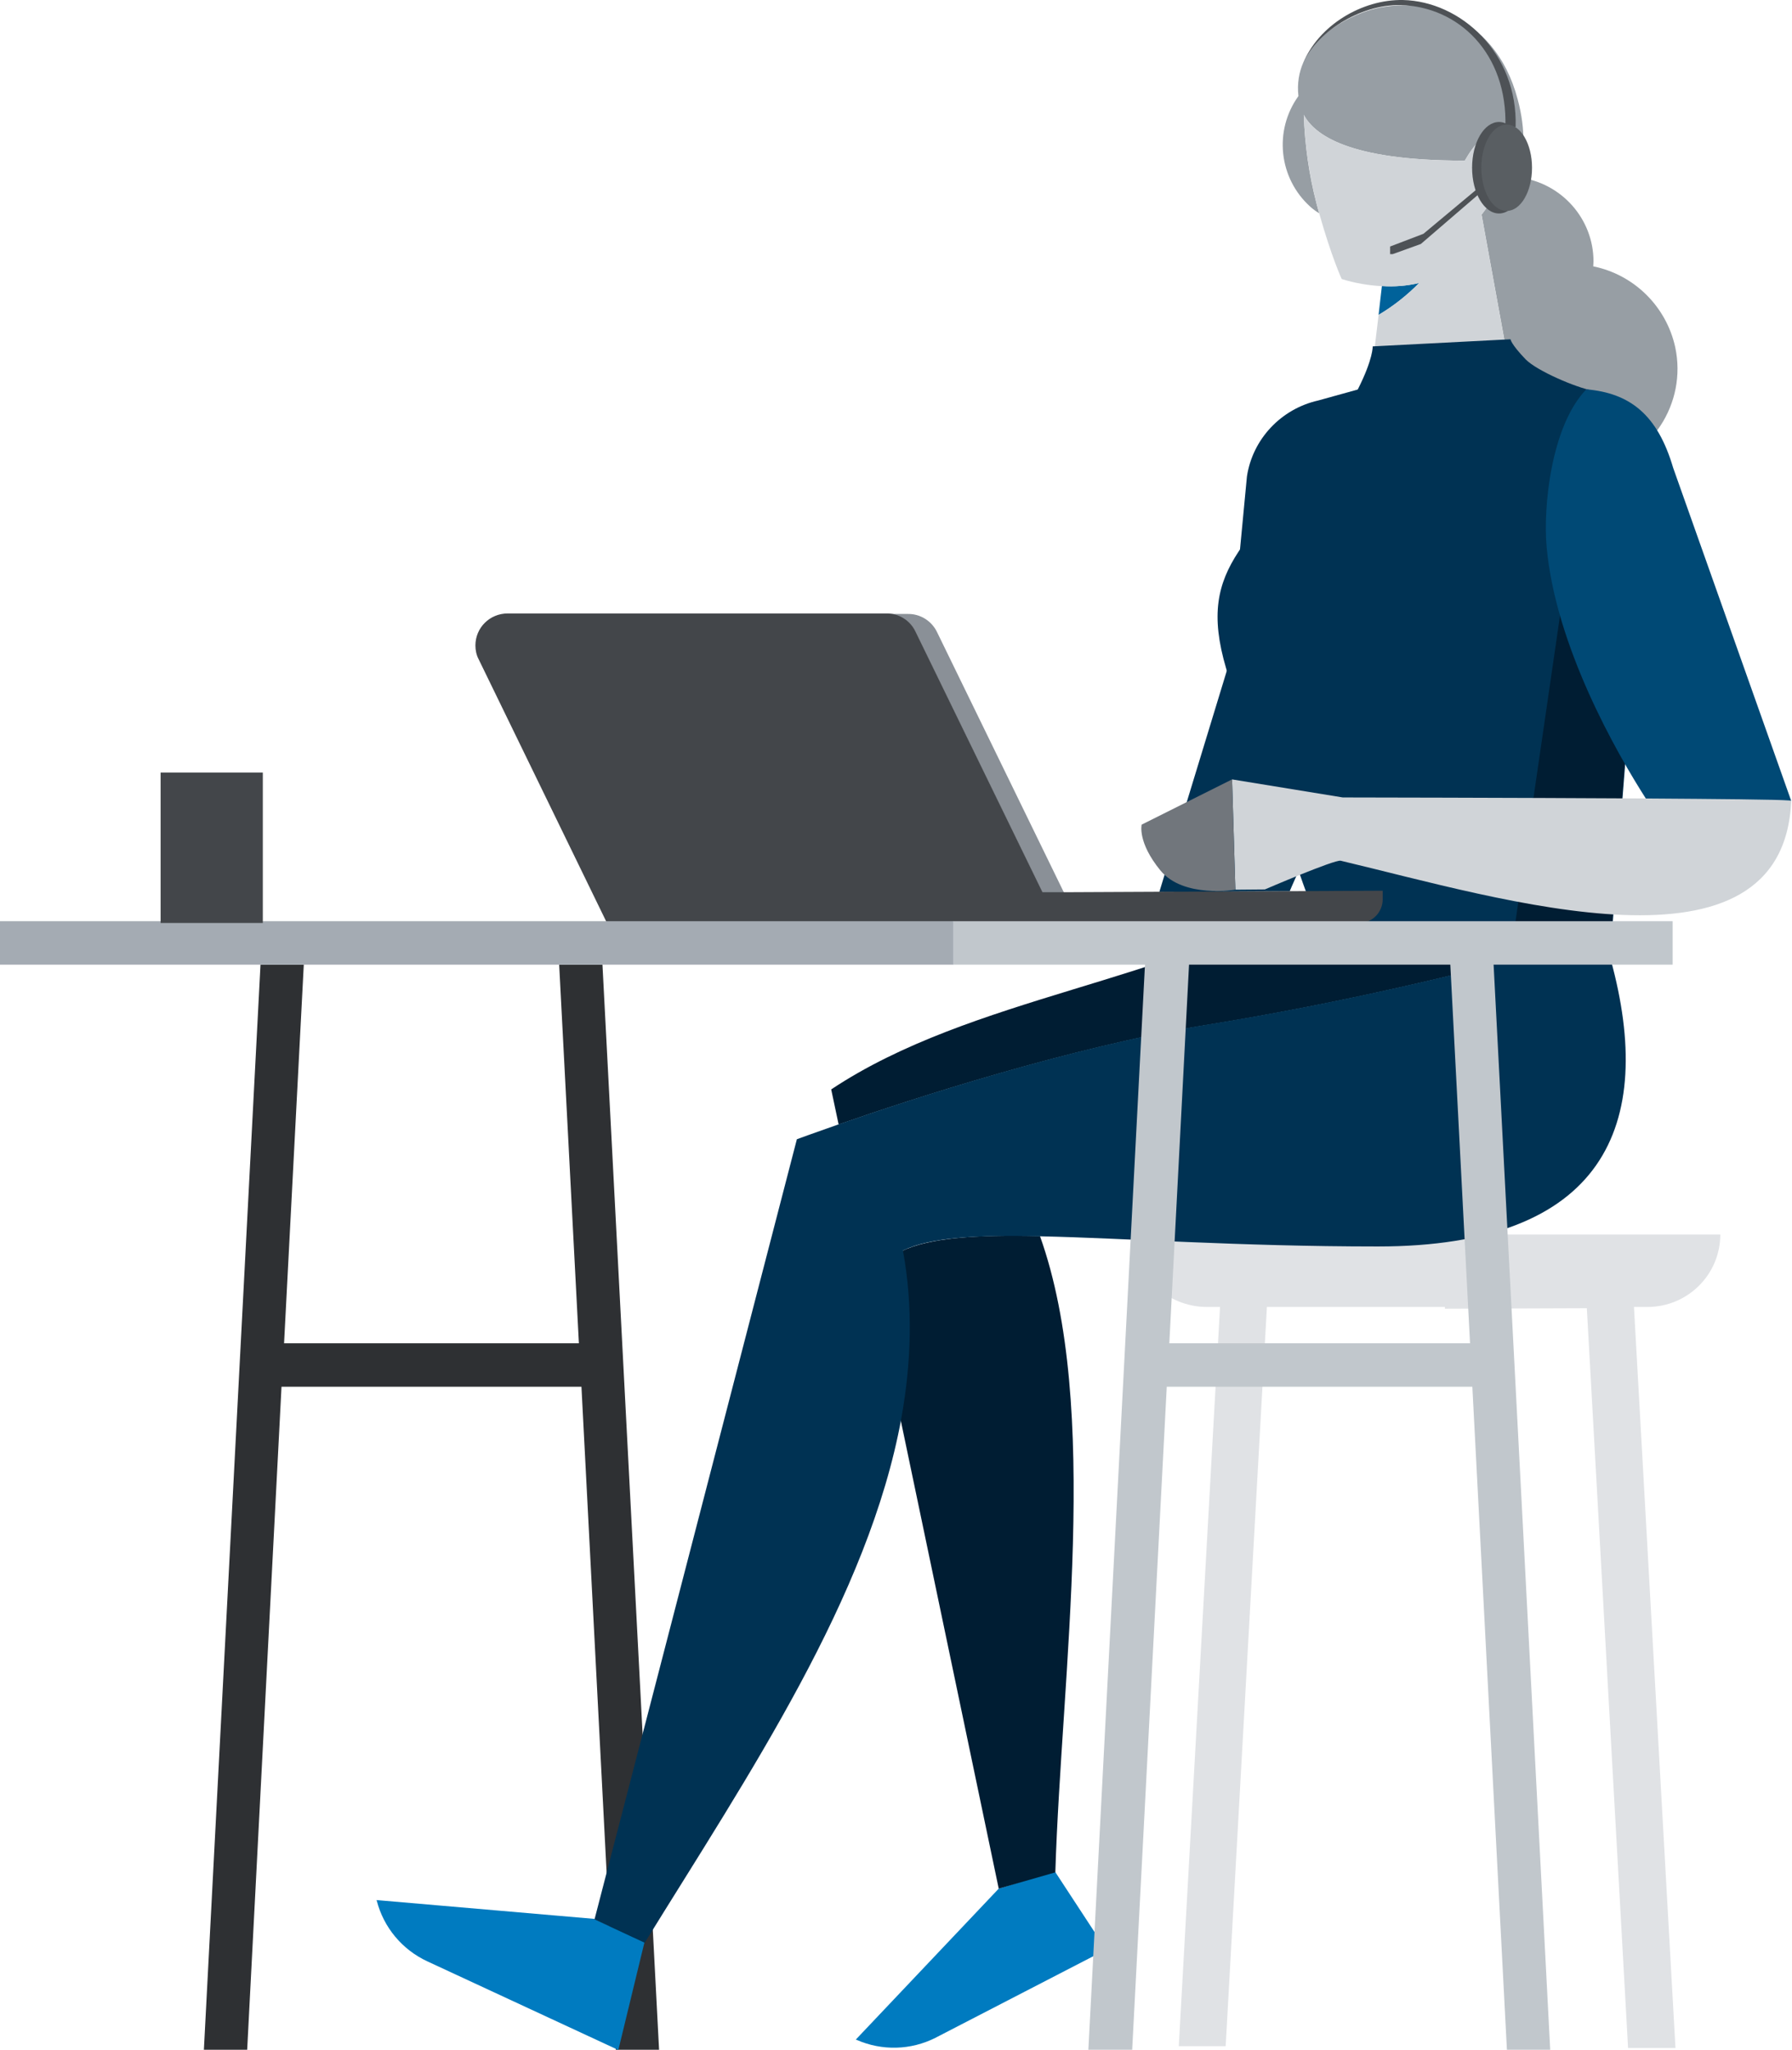
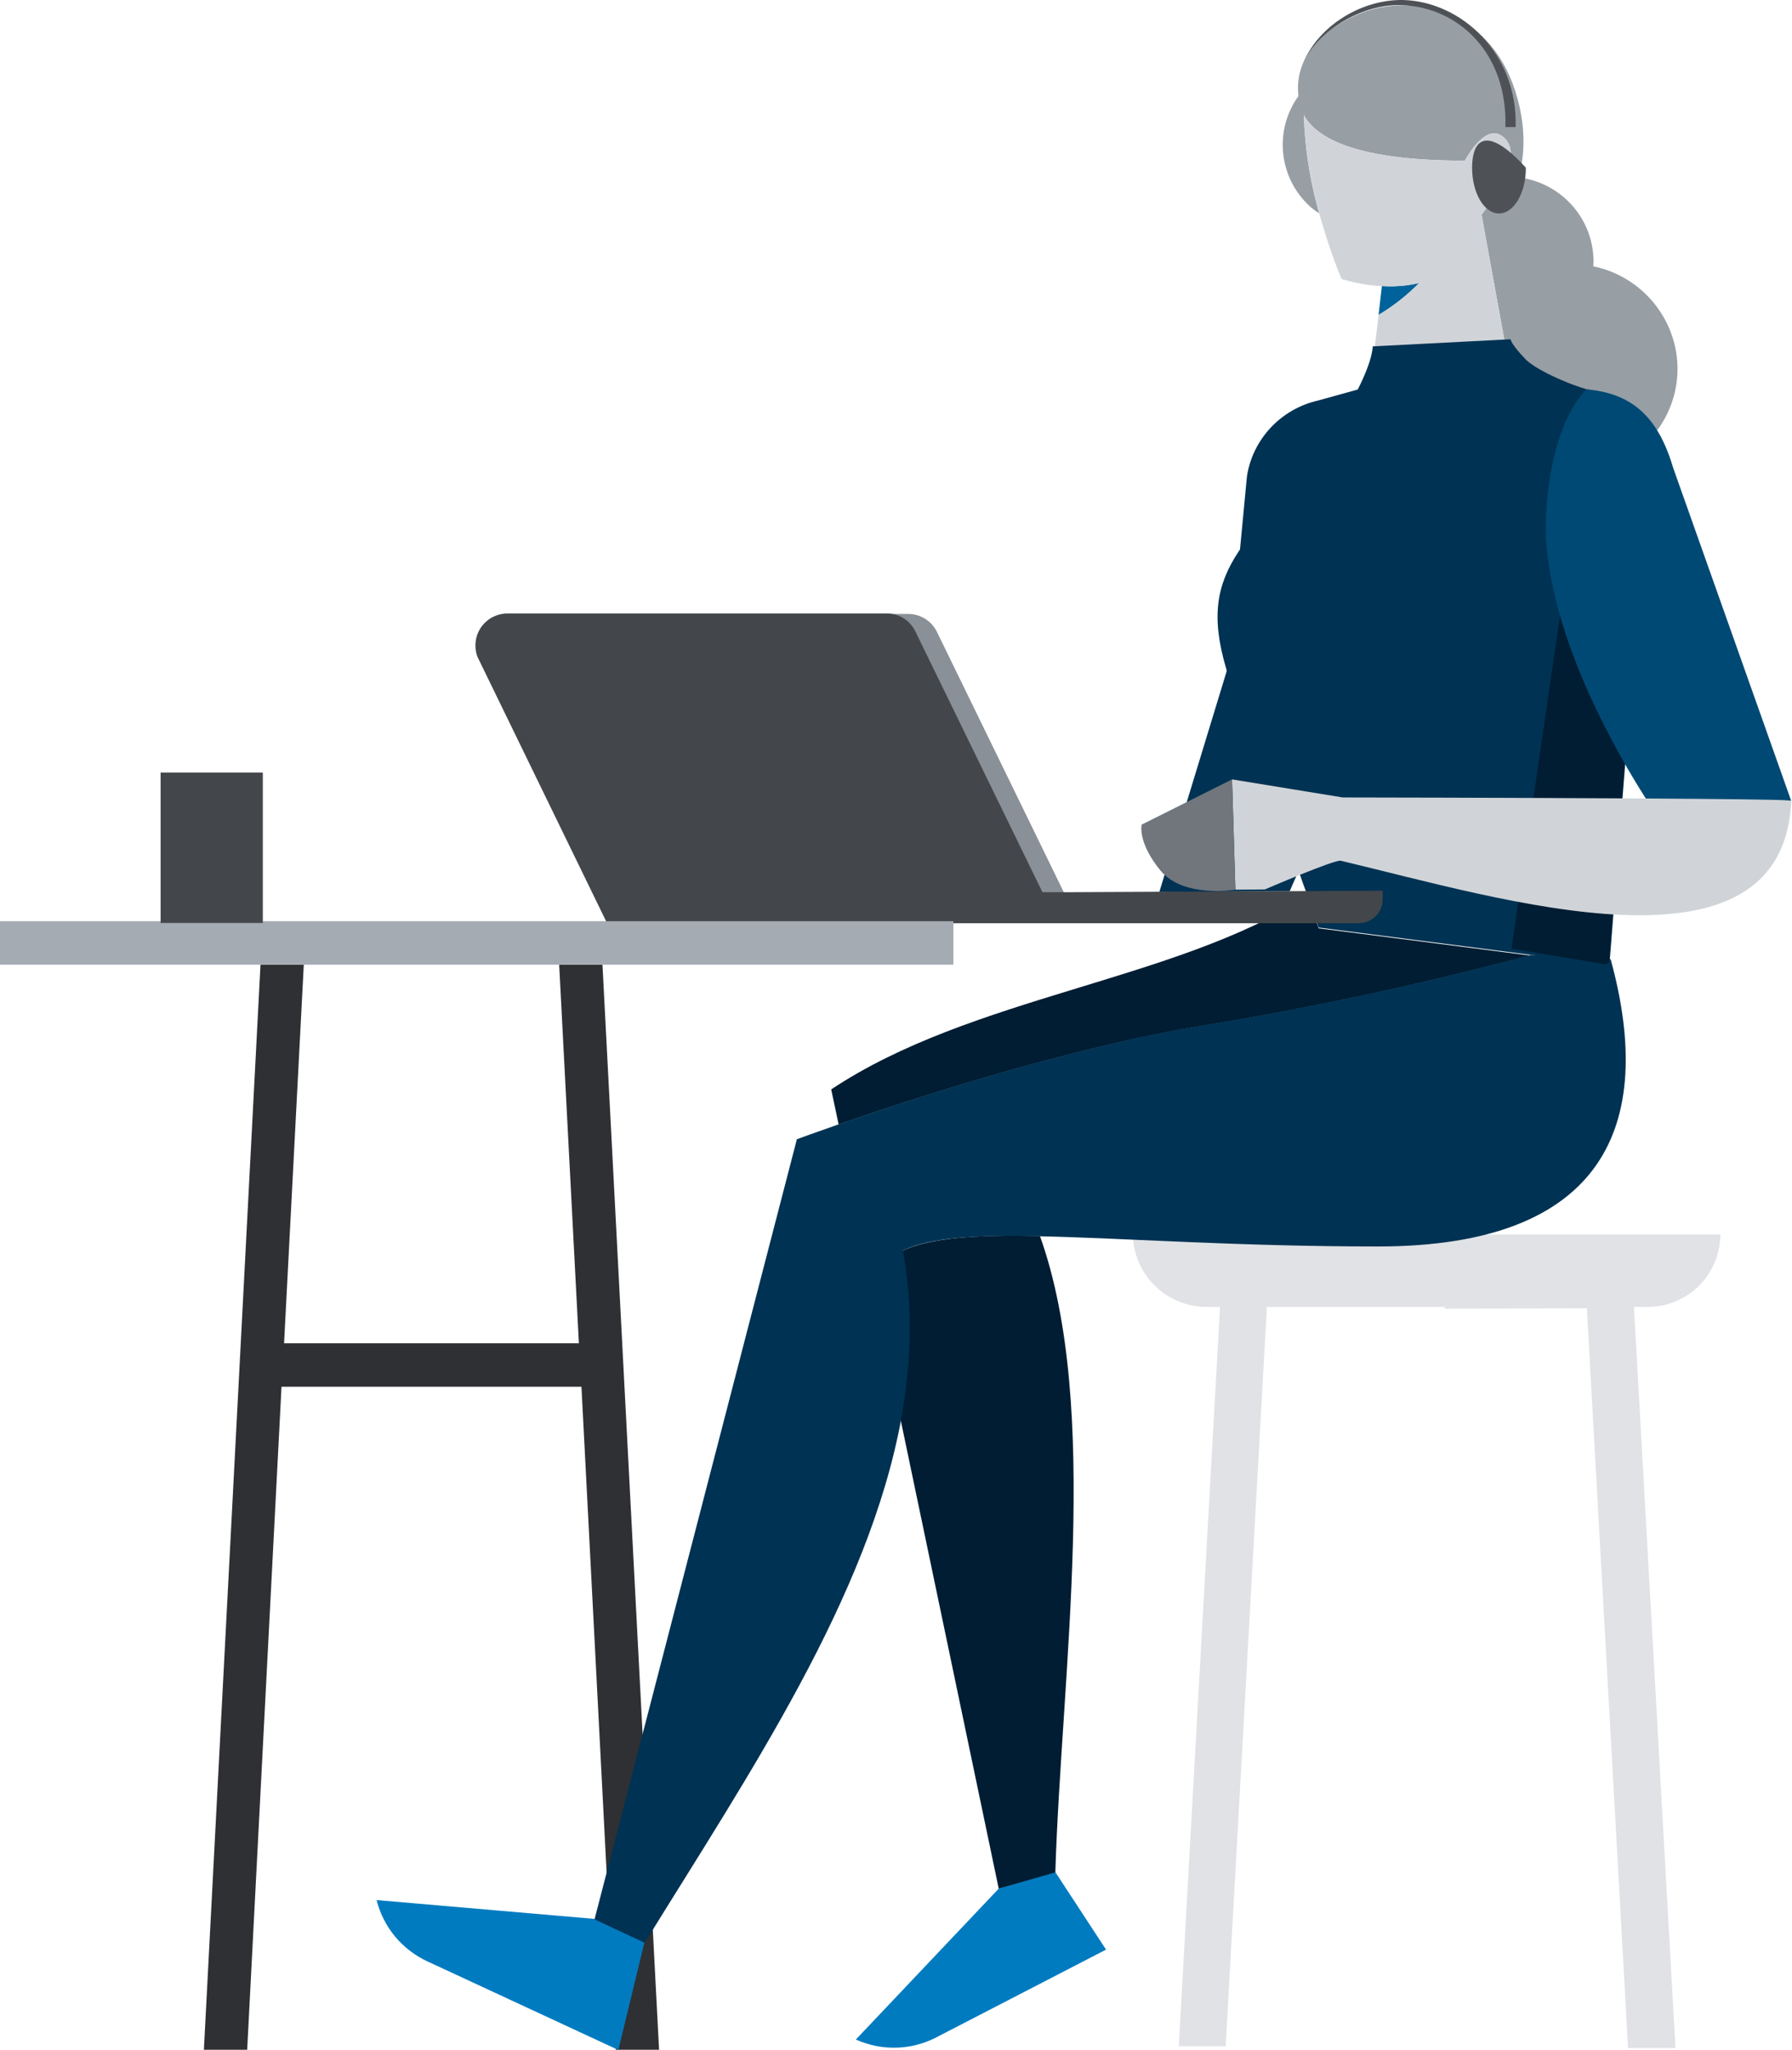
<svg xmlns="http://www.w3.org/2000/svg" width="375" height="429" viewBox="0 0 375 429" fill="none">
  <path fill-rule="evenodd" clip-rule="evenodd" d="M51.726 428.946L58.909 290.202H121.677L128.86 428.946H137.919L126.073 201.871H117.014L121.141 281.108H59.445L63.572 201.871H54.513L42.667 428.946H51.726Z" fill="#2E3033" />
  <path d="M78.796 397.625L78.85 397.784C80.297 403.368 84.157 407.995 89.41 410.441L129.397 429L134.865 406.452L124.359 401.56L78.796 397.625Z" fill="#007BC0" />
  <path fill-rule="evenodd" clip-rule="evenodd" d="M359.993 258.348H298.618L237.082 258.136C237.082 266.644 243.997 273.504 252.574 273.504H252.466H255.307L246.677 428.202H256.487L265.117 273.504H302.37V273.877L332.066 273.77L340.696 428.575H350.613L341.929 273.504H344.77C353.132 273.504 359.993 266.751 359.993 258.348Z" fill="#E0E2E5" />
  <path d="M220.736 391.615L208.997 395.231L179.087 426.819L179.248 426.872C184.554 429.212 190.611 429.053 195.757 426.447L231.457 407.994L220.736 391.615Z" fill="#007BC0" />
  <path d="M297.011 59.193C294.438 59.831 291.812 60.044 289.185 59.831C288.971 61.746 288.703 63.873 288.488 65.894C291.597 64.086 294.492 61.746 297.011 59.193Z" fill="#00629A" />
  <path d="M333.408 55.736C333.408 55.417 333.462 55.045 333.462 54.725C333.462 45.791 326.762 38.24 317.81 37.123C318.989 32.816 319.365 27.338 317.596 20.797C312.718 2.291 296.315 -1.113 286.077 2.291C280.932 3.993 270.533 9.47 271.712 20.106C266.512 27.338 267.584 37.336 274.231 43.292C274.767 43.771 275.41 44.249 276.054 44.621C275.893 43.983 275.678 43.345 275.518 42.654C273.91 36.538 273.052 30.316 272.838 24.041C275.035 28.136 282.111 33.613 306.232 33.613C306.339 33.613 306.446 33.613 306.5 33.667C308.215 30.635 311.807 25.583 315.023 29.093C318.507 32.869 312.986 41.059 310.306 44.568C310.198 44.675 310.091 44.834 310.038 44.941L313.147 62.011L316.738 81.687H307.465C309.984 93.493 321.669 101.045 333.569 98.545C345.469 96.046 353.081 84.453 350.561 72.647C348.685 64.138 341.985 57.491 333.408 55.736Z" fill="#979EA4" />
  <path d="M313.146 62.01L310.037 44.94C310.145 44.834 310.198 44.727 310.305 44.568C312.986 41.058 318.507 32.868 315.022 29.093C311.806 25.636 308.215 30.635 306.5 33.666C306.392 33.666 306.339 33.613 306.232 33.613C282.111 33.613 275.035 28.135 272.837 24.041C273.052 30.316 273.963 36.591 275.517 42.653C275.678 43.344 275.893 43.983 276.053 44.621C278.68 53.927 280.77 58.394 280.77 58.394C283.504 59.245 286.292 59.724 289.132 59.883C291.759 60.043 294.385 59.83 296.958 59.245C294.439 61.798 291.598 64.031 288.489 65.892C287.524 73.976 286.613 81.633 286.613 81.633H316.684L313.146 62.01Z" fill="#D0D4D8" />
  <path d="M320.168 199.956L275.946 194.266C275.946 194.266 275.088 191.767 273.587 187.565C245.821 205.38 203.314 208.412 173.94 227.982L175.494 235.32C191.039 229.896 224.112 219.154 252.039 214.58C282.056 209.741 308.268 203.147 320.168 199.956ZM188.734 261.803C190.878 273.45 190.557 285.149 188.413 296.848L208.996 395.23L220.842 391.826C222.129 350.028 230.437 294.509 217.626 258.666C204.225 258.347 194.47 259.038 188.734 261.803Z" fill="#001D33" />
  <path d="M320.328 199.851C308.429 203.042 282.271 209.636 252.253 214.475C224.273 219.049 191.253 229.791 175.709 235.215C170.08 237.183 166.757 238.406 166.757 238.406L124.411 401.666L134.917 406.559C156.573 371.46 181.819 334.235 188.627 296.744C190.717 285.044 191.093 273.345 188.949 261.699C194.684 258.933 204.44 258.401 217.84 258.721C235.315 259.093 259.007 260.848 288.328 260.848C335.659 260.848 346.594 235.534 337.052 200.755L336.356 200.649L320.328 199.851ZM256.863 139.918L242.605 186.663L269.888 186.503C269.888 186.503 270.424 185.227 271.872 181.983C268.441 172.251 263.402 158.052 258.471 144.864C257.881 143.109 257.292 141.514 256.863 139.918ZM275.838 83.814C268.066 85.569 262.116 91.897 260.937 99.715L259.436 115.509C261.634 112.159 264.528 108.809 267.905 104.82L268.709 103.863C271.068 101.044 273.105 98.439 274.927 96.099C279.644 89.823 282.592 85.037 284.468 81.421L275.838 83.814Z" fill="#003253" />
  <path d="M333.247 81.74C329.817 81.102 321.669 77.646 319.257 75.2C316.148 71.956 316.094 70.998 316.094 70.998L287.256 72.487C287.256 72.487 287.364 75.093 284.201 81.368C282.379 84.984 279.43 89.824 274.66 96.046C272.837 98.439 270.8 101.045 268.442 103.81L267.638 104.767C264.261 108.756 261.366 112.159 259.169 115.456C254.773 122.157 253.272 128.698 256.596 139.919C257.025 141.461 257.614 143.109 258.257 144.864C263.135 158.053 268.174 172.251 271.658 181.983C272.355 184.004 272.998 185.812 273.588 187.407C275.035 191.555 275.946 194.108 275.946 194.108L320.168 199.798L336.785 201.925L336.892 200.649L344.236 107.107C345.093 94.291 345.951 84.187 333.247 81.74Z" fill="#003253" />
  <path fill-rule="evenodd" clip-rule="evenodd" d="M316.309 198.522L336.088 201.819L336.517 201.5L336.732 201.287L344.129 107.16C345.147 94.344 346.005 84.293 333.301 81.794L316.309 198.522Z" fill="#001D33" />
  <path d="M191.575 132.26L218.162 186.822H222.665L196.078 132.26C194.952 129.92 192.54 128.431 189.967 128.484H185.465C188.037 128.484 190.45 129.92 191.575 132.26Z" fill="#8A9097" />
  <path d="M222.611 186.715H218.162L191.575 132.153C190.449 129.813 188.037 128.324 185.464 128.378H106.24C102.488 128.378 99.486 131.356 99.486 135.078C99.486 136.088 99.7 137.099 100.183 138.003L127.038 193.203H284.307C287.095 193.203 289.346 190.969 289.346 188.204V186.396L222.611 186.715Z" fill="#43464A" />
  <path d="M0 192.779H199.509V201.872H0V192.779Z" fill="#A4ABB3" />
  <path d="M33.61 161.668H54.997V193.15H33.61V161.668Z" fill="#43464A" />
-   <path d="M199.455 192.779V201.872H239.603L227.757 428.947H236.923L244.159 290.203H308.107L315.343 428.947H324.402L312.556 201.872H350.024V192.779H199.455ZM244.695 281.109L248.823 201.872H303.497L307.625 281.109H244.695Z" fill="#C1C7CC" />
  <path d="M374.843 167.624L350.132 97.906C346.862 86.792 341.127 82.272 331.961 81.474C324.51 89.185 322.902 106.415 323.653 114.445C325.529 135.291 338.34 157.627 344.504 167.252C359.834 167.305 372.431 167.465 374.843 167.624Z" fill="#004975" />
  <path d="M374.413 167.518C372.055 167.306 359.404 167.199 344.128 167.093C316.737 166.933 280.984 166.88 280.984 166.88L257.828 163.104L258.524 186.184L264.689 186.131C264.689 186.131 279.269 179.856 280.555 180.122C314.057 188.045 373.234 206.658 374.842 167.518C374.842 167.572 374.681 167.572 374.413 167.518Z" fill="#D0D4D8" />
  <path d="M238.906 172.57C238.906 172.57 237.994 176.24 242.819 182.143C247.643 188.045 258.524 186.184 258.524 186.184L257.827 163.104L238.906 172.57Z" fill="#71767C" />
-   <path d="M313.684 44.674C316.792 44.674 319.312 40.388 319.312 35.102C319.312 29.815 316.792 25.529 313.684 25.529C310.575 25.529 308.055 29.815 308.055 35.102C308.055 40.388 310.575 44.674 313.684 44.674Z" fill="#4E5256" />
+   <path d="M313.684 44.674C316.792 44.674 319.312 40.388 319.312 35.102C310.575 25.529 308.055 29.815 308.055 35.102C308.055 40.388 310.575 44.674 313.684 44.674Z" fill="#4E5256" />
  <path d="M317.167 26.593C317.649 11.065 305.643 0.269 293.582 0.003C285.006 -0.156 275.893 5.321 272.677 13.298C275.357 6.917 284.47 0.907 293.046 1.067C305.106 1.333 315.505 11.065 315.023 26.593H317.167Z" fill="#4E5256" />
-   <path d="M310.36 38.505L297.87 48.928L290.902 51.587V53.182H291.438L297.334 51.055L310.681 39.568L310.36 38.505Z" fill="#4E5256" />
-   <path d="M315.29 44.143C318.221 44.143 320.596 40.096 320.596 35.103C320.596 30.11 318.221 26.062 315.29 26.062C312.359 26.062 309.983 30.11 309.983 35.103C309.983 40.096 312.359 44.143 315.29 44.143Z" fill="#595E62" />
</svg>